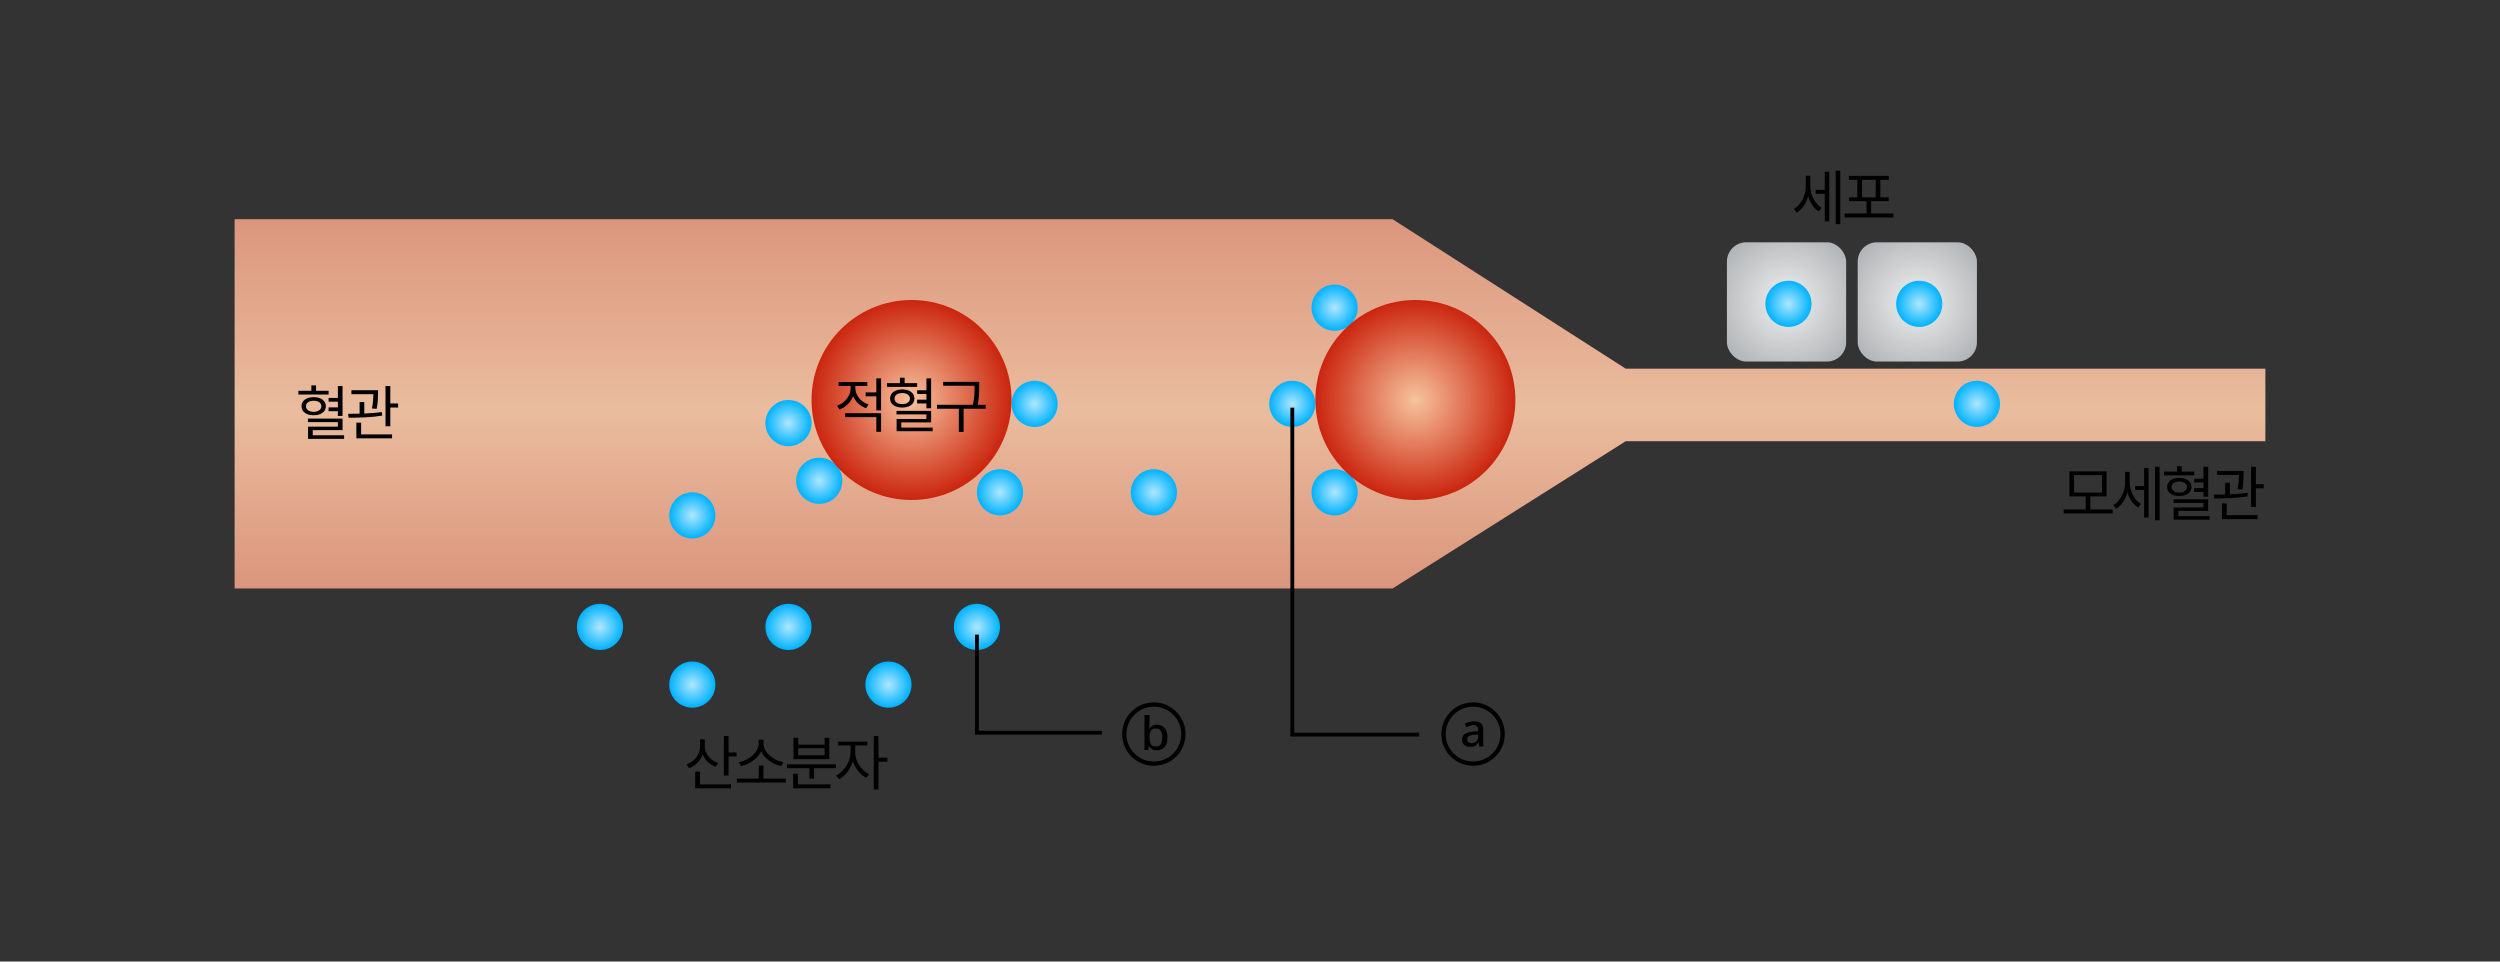
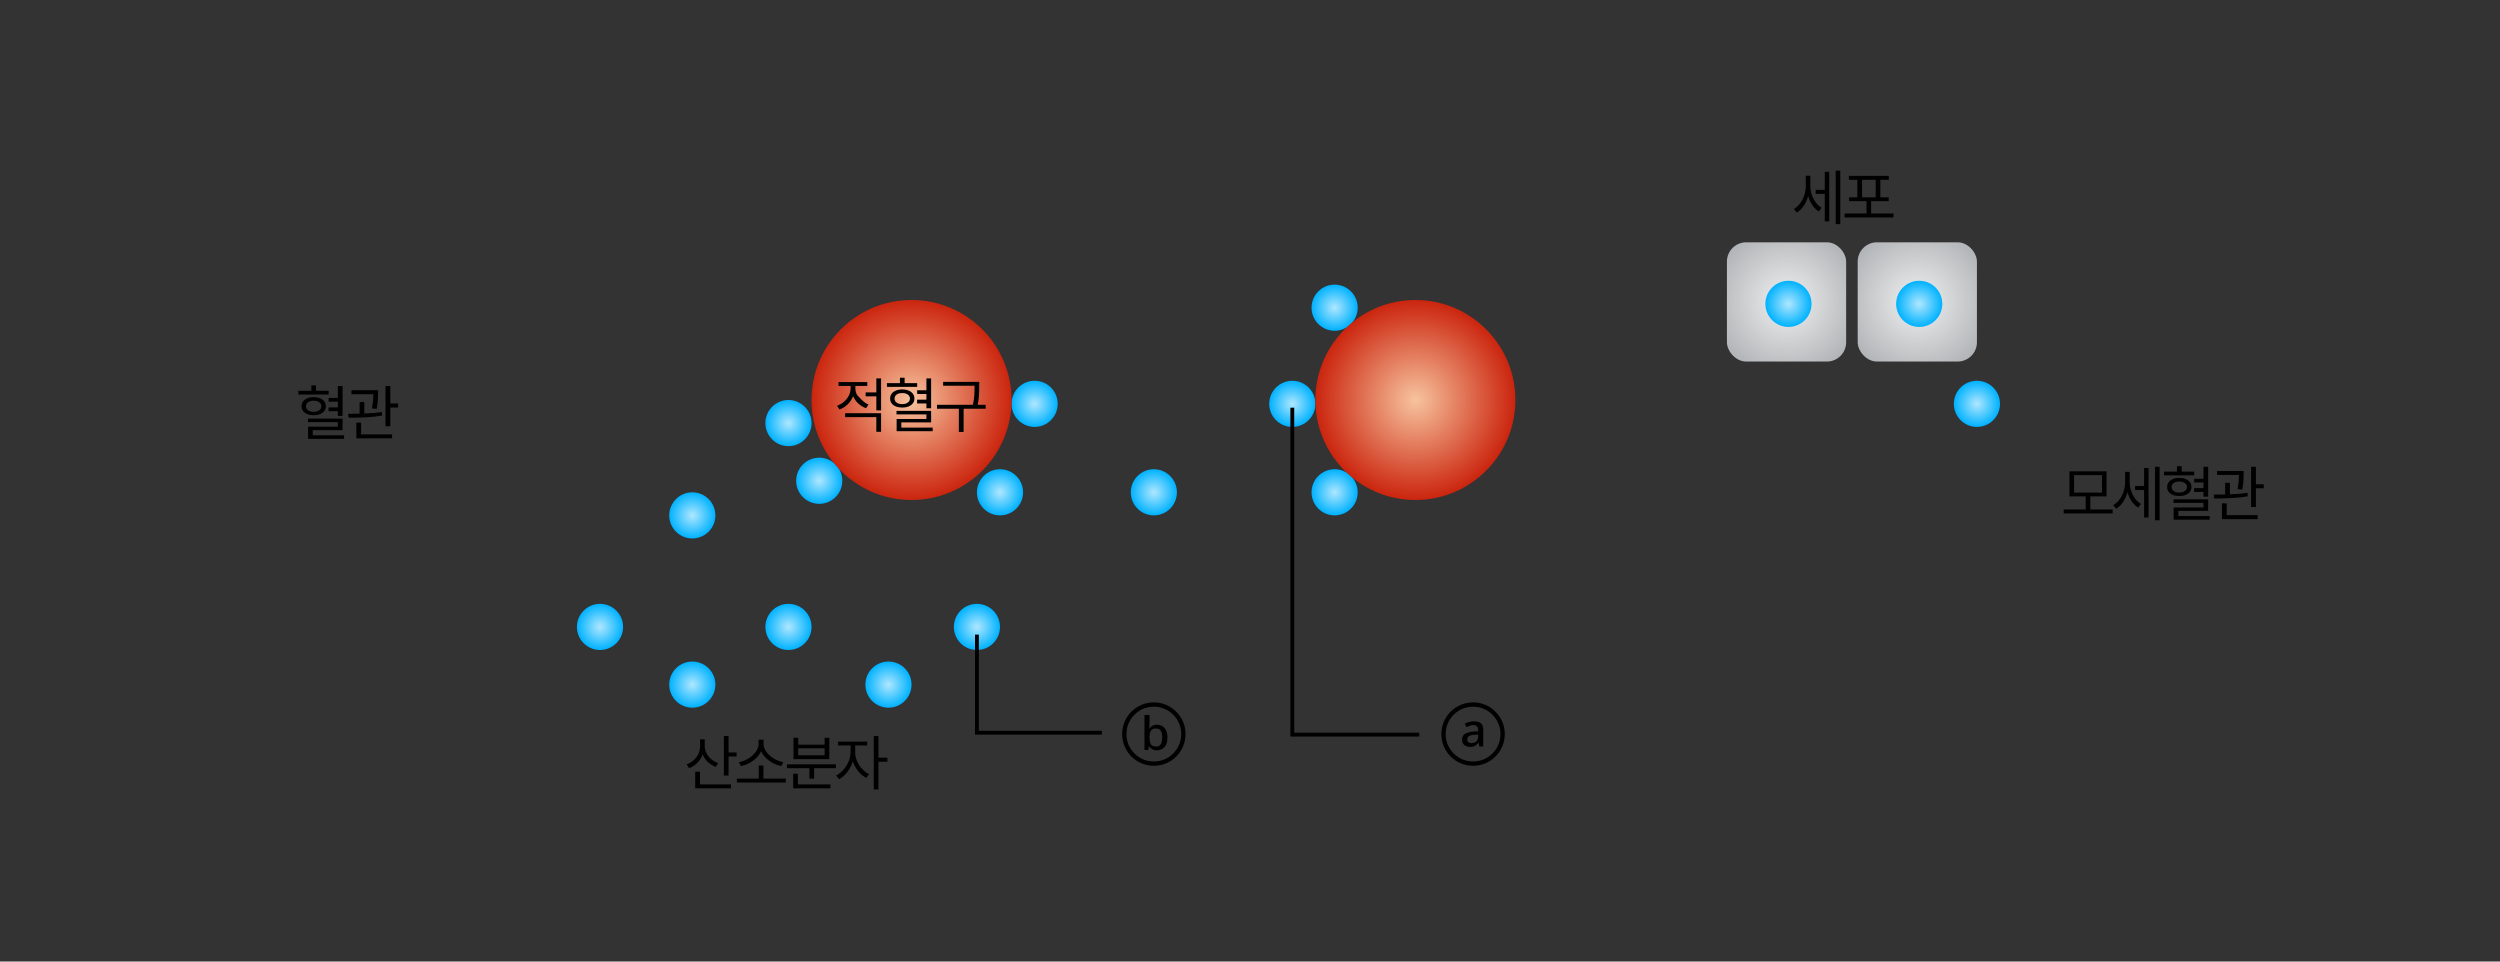
<svg xmlns="http://www.w3.org/2000/svg" width="650" height="250" viewBox="0 0 650 250" fill="none">
  <rect x="0" y="0" width="650" height="250" fill="#333333" stroke="none" />
-   <path d="M61 57V153H362.07L422.685 114.714H589V95.857H422.685L362.07 57H61Z" fill="url(#paint0_linear_106_13403)" />
  <circle cx="347" cy="80" r="6" fill="url(#paint1_radial_106_13403)" />
  <circle cx="269" cy="105" r="6" fill="url(#paint2_radial_106_13403)" />
  <circle cx="260" cy="128" r="6" fill="url(#paint3_radial_106_13403)" />
  <circle cx="205" cy="110" r="6" fill="url(#paint4_radial_106_13403)" />
  <circle cx="213" cy="125" r="6" fill="url(#paint5_radial_106_13403)" />
  <circle cx="180" cy="134" r="6" fill="url(#paint6_radial_106_13403)" />
  <circle cx="205" cy="163" r="6" fill="url(#paint7_radial_106_13403)" />
  <circle cx="156" cy="163" r="6" fill="url(#paint8_radial_106_13403)" />
  <circle cx="180" cy="178" r="6" fill="url(#paint9_radial_106_13403)" />
  <circle cx="231" cy="178" r="6" fill="url(#paint10_radial_106_13403)" />
  <circle cx="254" cy="163" r="6" fill="url(#paint11_radial_106_13403)" />
  <circle cx="336" cy="105" r="6" fill="url(#paint12_radial_106_13403)" />
  <circle cx="347" cy="128" r="6" fill="url(#paint13_radial_106_13403)" />
  <circle cx="514" cy="105" r="6" fill="url(#paint14_radial_106_13403)" />
  <circle cx="300" cy="128" r="6" fill="url(#paint15_radial_106_13403)" />
  <circle cx="368" cy="104" r="26" fill="url(#paint16_radial_106_13403)" />
  <circle cx="237" cy="104" r="26" fill="url(#paint17_radial_106_13403)" />
  <rect x="449" y="63" width="31" height="31" rx="5" fill="url(#paint18_radial_106_13403)" />
  <rect x="483" y="63" width="31" height="31" rx="5" fill="url(#paint19_radial_106_13403)" />
  <circle cx="465" cy="79" r="6" fill="url(#paint20_radial_106_13403)" />
  <circle cx="499" cy="79" r="6" fill="url(#paint21_radial_106_13403)" />
  <path d="M470.688 48.328C470.688 49.073 470.805 49.815 471.039 50.555C471.273 51.289 471.609 51.961 472.047 52.57C472.49 53.18 473.01 53.661 473.609 54.016L472.906 54.969C472.25 54.573 471.682 54.026 471.203 53.328C470.729 52.63 470.367 51.846 470.117 50.977C469.857 51.919 469.474 52.766 468.969 53.516C468.464 54.266 467.87 54.849 467.188 55.266L466.406 54.344C467.031 53.979 467.578 53.482 468.047 52.852C468.516 52.216 468.875 51.51 469.125 50.734C469.375 49.958 469.5 49.172 469.5 48.375V45.688H470.688V48.328ZM472.078 49.359H474.438V44.672H475.594V57.562H474.438V50.406H472.078V49.359ZM477.281 44.375H478.469V58.266H477.281V44.375ZM492.309 56.547H479.591V55.5H485.294V52.297H480.747V51.312H482.919V46.75H480.716V45.734H491.091V46.75H488.887V51.312H491.059V52.297H486.497V55.5H492.309V56.547ZM487.684 51.312V46.75H484.137V51.312H487.684Z" fill="black" />
  <path d="M549.281 133.484H536.562V132.453H542.281V129.062H538.062V122.547H547.703V129.062H543.484V132.453H549.281V133.484ZM546.516 128.078V123.531H539.266V128.078H546.516ZM553.716 125.328C553.716 126.073 553.833 126.815 554.067 127.555C554.302 128.289 554.637 128.961 555.075 129.57C555.518 130.18 556.039 130.661 556.637 131.016L555.934 131.969C555.278 131.573 554.71 131.026 554.231 130.328C553.757 129.63 553.395 128.846 553.145 127.977C552.885 128.919 552.502 129.766 551.997 130.516C551.492 131.266 550.898 131.849 550.216 132.266L549.434 131.344C550.059 130.979 550.606 130.482 551.075 129.852C551.544 129.216 551.903 128.51 552.153 127.734C552.403 126.958 552.528 126.172 552.528 125.375V122.688H553.716V125.328ZM555.106 126.359H557.466V121.672H558.622V134.562H557.466V127.406H555.106V126.359ZM560.309 121.375H561.497V135.266H560.309V121.375ZM570.494 123.578H562.634V122.609H566.009V121.203H567.228V122.609H570.494V123.578ZM563.462 126.625C563.457 126.146 563.585 125.729 563.845 125.375C564.111 125.016 564.481 124.74 564.955 124.547C565.429 124.349 565.978 124.25 566.603 124.25C567.228 124.25 567.78 124.349 568.259 124.547C568.739 124.74 569.111 125.016 569.377 125.375C569.642 125.729 569.775 126.146 569.775 126.625C569.775 127.094 569.64 127.505 569.369 127.859C569.103 128.214 568.731 128.487 568.252 128.68C567.778 128.872 567.228 128.969 566.603 128.969C565.983 128.969 565.434 128.872 564.955 128.68C564.481 128.487 564.111 128.214 563.845 127.859C563.585 127.505 563.457 127.094 563.462 126.625ZM564.603 126.625C564.603 126.911 564.686 127.164 564.853 127.383C565.02 127.602 565.254 127.773 565.556 127.898C565.864 128.018 566.212 128.078 566.603 128.078C566.994 128.078 567.34 128.018 567.642 127.898C567.949 127.773 568.189 127.602 568.361 127.383C568.533 127.164 568.619 126.911 568.619 126.625C568.619 126.333 568.533 126.078 568.361 125.859C568.189 125.641 567.949 125.474 567.642 125.359C567.34 125.24 566.994 125.182 566.603 125.188C566.212 125.182 565.864 125.24 565.556 125.359C565.254 125.474 565.02 125.641 564.853 125.859C564.686 126.078 564.603 126.333 564.603 126.625ZM565.119 129.828H574.119V132.828H566.369V134.172H574.525V135.109H565.15V131.938H572.9V130.75H565.119V129.828ZM570.478 126.922H572.9V125.438H570.494V124.469H572.9V121.375H574.119V129.141H572.9V127.906H570.478V126.922ZM583.35 123.188C583.345 123.911 583.321 124.581 583.28 125.195C583.238 125.81 583.142 126.51 582.991 127.297L581.756 127.203C581.902 126.474 581.998 125.826 582.045 125.258C582.097 124.69 582.129 124.099 582.139 123.484H576.428V122.453H583.35V123.188ZM575.569 128.594C576.668 128.594 577.662 128.581 578.553 128.555V125.531H579.772V128.516C581.564 128.443 583.09 128.318 584.35 128.141L584.428 129.047C583.131 129.271 581.761 129.419 580.319 129.492C578.876 129.565 577.334 129.604 575.694 129.609L575.569 128.594ZM577.709 130.891H578.944V133.938H586.991V134.969H577.709V130.891ZM585.287 121.375H586.537V125.906H588.569V126.953H586.537V131.828H585.287V121.375Z" fill="black" />
  <path d="M183.234 194C183.234 194.63 183.38 195.237 183.672 195.82C183.969 196.404 184.38 196.919 184.906 197.367C185.438 197.815 186.042 198.156 186.719 198.391L186.094 199.375C185.307 199.089 184.617 198.667 184.023 198.109C183.435 197.547 182.984 196.896 182.672 196.156C182.38 196.984 181.932 197.706 181.328 198.32C180.724 198.935 180.01 199.401 179.188 199.719L178.516 198.734C179.214 198.49 179.828 198.128 180.359 197.648C180.891 197.169 181.302 196.612 181.594 195.977C181.885 195.341 182.031 194.667 182.031 193.953V192.234H183.234V194ZM180.75 200.656H182V203.938H190.062V204.969H180.75V200.656ZM188.203 191.375H189.422V195.641H191.516V196.688H189.422V201.641H188.203V191.375ZM204.309 203.453H191.591V202.438H197.278V199.031H198.481V202.438H204.309V203.453ZM192.091 198.172C192.914 198.031 193.721 197.727 194.512 197.258C195.309 196.789 195.96 196.214 196.466 195.531C196.976 194.849 197.231 194.135 197.231 193.391V192.328H198.512V193.391C198.512 194.13 198.768 194.841 199.278 195.523C199.794 196.206 200.453 196.784 201.255 197.258C202.057 197.727 202.867 198.031 203.684 198.172L203.137 199.188C202.419 199.036 201.713 198.784 201.02 198.43C200.328 198.07 199.705 197.625 199.153 197.094C198.601 196.557 198.179 195.966 197.887 195.32C197.591 195.966 197.166 196.555 196.614 197.086C196.067 197.617 195.447 198.065 194.755 198.43C194.062 198.789 193.356 199.042 192.637 199.188L192.091 198.172ZM217.322 199.734H211.666V202.453H210.447V199.734H204.603V198.734H217.322V199.734ZM206.228 201.172H207.447V203.938H215.9V204.969H206.228V201.172ZM206.306 191.828H207.525V193.609H214.4V191.828H215.619V197.375H206.306V191.828ZM214.4 196.375V194.547H207.525V196.375H214.4ZM222.35 195.641C222.345 196.37 222.501 197.109 222.819 197.859C223.142 198.609 223.579 199.289 224.131 199.898C224.683 200.503 225.293 200.964 225.959 201.281L225.256 202.25C224.48 201.87 223.78 201.297 223.155 200.531C222.53 199.766 222.061 198.909 221.748 197.961C221.535 198.633 221.246 199.273 220.881 199.883C220.517 200.492 220.1 201.031 219.631 201.5C219.168 201.964 218.678 202.328 218.162 202.594L217.412 201.625C218.074 201.302 218.689 200.818 219.256 200.172C219.829 199.526 220.285 198.802 220.623 198C220.967 197.198 221.142 196.411 221.147 195.641V193.828H217.912V192.812H225.475V193.828H222.35V195.641ZM227.178 191.375H228.397V197H230.725V198.047H228.397V205.266H227.178V191.375Z" fill="black" />
  <path d="M85.438 102.578H77.578V101.609H80.953V100.203H82.172V101.609H85.438V102.578ZM78.406 105.625C78.401 105.146 78.529 104.729 78.789 104.375C79.055 104.016 79.424 103.74 79.898 103.547C80.372 103.349 80.922 103.25 81.547 103.25C82.172 103.25 82.724 103.349 83.203 103.547C83.682 103.74 84.055 104.016 84.32 104.375C84.586 104.729 84.719 105.146 84.719 105.625C84.719 106.094 84.583 106.505 84.312 106.859C84.047 107.214 83.674 107.487 83.195 107.68C82.721 107.872 82.172 107.969 81.547 107.969C80.927 107.969 80.378 107.872 79.898 107.68C79.424 107.487 79.055 107.214 78.789 106.859C78.529 106.505 78.401 106.094 78.406 105.625ZM79.547 105.625C79.547 105.911 79.63 106.164 79.797 106.383C79.963 106.602 80.198 106.773 80.5 106.898C80.807 107.018 81.156 107.078 81.547 107.078C81.938 107.078 82.284 107.018 82.586 106.898C82.893 106.773 83.133 106.602 83.305 106.383C83.477 106.164 83.562 105.911 83.562 105.625C83.562 105.333 83.477 105.078 83.305 104.859C83.133 104.641 82.893 104.474 82.586 104.359C82.284 104.24 81.938 104.182 81.547 104.188C81.156 104.182 80.807 104.24 80.5 104.359C80.198 104.474 79.963 104.641 79.797 104.859C79.63 105.078 79.547 105.333 79.547 105.625ZM80.062 108.828H89.062V111.828H81.312V113.172H89.469V114.109H80.094V110.938H87.844V109.75H80.062V108.828ZM85.422 105.922H87.844V104.438H85.438V103.469H87.844V100.375H89.062V108.141H87.844V106.906H85.422V105.922ZM98.294 102.188C98.288 102.911 98.265 103.581 98.223 104.195C98.182 104.81 98.085 105.51 97.934 106.297L96.7 106.203C96.846 105.474 96.942 104.826 96.989 104.258C97.041 103.69 97.072 103.099 97.083 102.484H91.372V101.453H98.294V102.188ZM90.513 107.594C91.612 107.594 92.606 107.581 93.497 107.555V104.531H94.716V107.516C96.507 107.443 98.033 107.318 99.294 107.141L99.372 108.047C98.075 108.271 96.705 108.419 95.263 108.492C93.82 108.565 92.278 108.604 90.638 108.609L90.513 107.594ZM92.653 109.891H93.888V112.938H101.934V113.969H92.653V109.891ZM100.231 100.375H101.481V104.906H103.512V105.953H101.481V110.828H100.231V100.375Z" fill="black" />
-   <path d="M222.391 100.938C222.391 101.531 222.534 102.109 222.82 102.672C223.107 103.234 223.51 103.734 224.031 104.172C224.552 104.609 225.146 104.943 225.812 105.172L225.172 106.141C224.396 105.859 223.714 105.443 223.125 104.891C222.542 104.339 222.102 103.703 221.805 102.984C221.503 103.781 221.042 104.487 220.422 105.102C219.807 105.711 219.089 106.167 218.266 106.469L217.625 105.5C218.302 105.255 218.909 104.901 219.445 104.438C219.982 103.969 220.401 103.432 220.703 102.828C221.005 102.224 221.156 101.599 221.156 100.953V100.344H218.016V99.344H225.5V100.344H222.391V100.938ZM219.734 107.438H229.078V112.266H227.844V108.453H219.734V107.438ZM225.062 102.016H227.844V98.375H229.078V106.703H227.844V103.047H225.062V102.016ZM238.466 100.578H230.606V99.609H233.981V98.203H235.2V99.609H238.466V100.578ZM231.434 103.625C231.429 103.146 231.557 102.729 231.817 102.375C232.083 102.016 232.453 101.74 232.927 101.547C233.401 101.349 233.95 101.25 234.575 101.25C235.2 101.25 235.752 101.349 236.231 101.547C236.71 101.74 237.083 102.016 237.348 102.375C237.614 102.729 237.747 103.146 237.747 103.625C237.747 104.094 237.611 104.505 237.341 104.859C237.075 105.214 236.703 105.487 236.223 105.68C235.749 105.872 235.2 105.969 234.575 105.969C233.955 105.969 233.406 105.872 232.927 105.68C232.453 105.487 232.083 105.214 231.817 104.859C231.557 104.505 231.429 104.094 231.434 103.625ZM232.575 103.625C232.575 103.911 232.658 104.164 232.825 104.383C232.992 104.602 233.226 104.773 233.528 104.898C233.835 105.018 234.184 105.078 234.575 105.078C234.966 105.078 235.312 105.018 235.614 104.898C235.921 104.773 236.161 104.602 236.333 104.383C236.505 104.164 236.591 103.911 236.591 103.625C236.591 103.333 236.505 103.078 236.333 102.859C236.161 102.641 235.921 102.474 235.614 102.359C235.312 102.24 234.966 102.182 234.575 102.188C234.184 102.182 233.835 102.24 233.528 102.359C233.226 102.474 232.992 102.641 232.825 102.859C232.658 103.078 232.575 103.333 232.575 103.625ZM233.091 106.828H242.091V109.828H234.341V111.172H242.497V112.109H233.122V108.938H240.872V107.75H233.091V106.828ZM238.45 103.922H240.872V102.438H238.466V101.469H240.872V98.375H242.091V106.141H240.872V104.906H238.45V103.922ZM254.603 100.5C254.603 101.396 254.58 102.193 254.533 102.891C254.491 103.583 254.382 104.37 254.205 105.25H256.275V106.266H250.541V112.297H249.306V106.266H243.619V105.25H252.962C253.15 104.365 253.267 103.576 253.314 102.883C253.361 102.185 253.384 101.391 253.384 100.5V100.297H245.212V99.281H254.603V100.5Z" fill="black" />
+   <path d="M222.391 100.938C222.391 101.531 222.534 102.109 222.82 102.672C224.552 104.609 225.146 104.943 225.812 105.172L225.172 106.141C224.396 105.859 223.714 105.443 223.125 104.891C222.542 104.339 222.102 103.703 221.805 102.984C221.503 103.781 221.042 104.487 220.422 105.102C219.807 105.711 219.089 106.167 218.266 106.469L217.625 105.5C218.302 105.255 218.909 104.901 219.445 104.438C219.982 103.969 220.401 103.432 220.703 102.828C221.005 102.224 221.156 101.599 221.156 100.953V100.344H218.016V99.344H225.5V100.344H222.391V100.938ZM219.734 107.438H229.078V112.266H227.844V108.453H219.734V107.438ZM225.062 102.016H227.844V98.375H229.078V106.703H227.844V103.047H225.062V102.016ZM238.466 100.578H230.606V99.609H233.981V98.203H235.2V99.609H238.466V100.578ZM231.434 103.625C231.429 103.146 231.557 102.729 231.817 102.375C232.083 102.016 232.453 101.74 232.927 101.547C233.401 101.349 233.95 101.25 234.575 101.25C235.2 101.25 235.752 101.349 236.231 101.547C236.71 101.74 237.083 102.016 237.348 102.375C237.614 102.729 237.747 103.146 237.747 103.625C237.747 104.094 237.611 104.505 237.341 104.859C237.075 105.214 236.703 105.487 236.223 105.68C235.749 105.872 235.2 105.969 234.575 105.969C233.955 105.969 233.406 105.872 232.927 105.68C232.453 105.487 232.083 105.214 231.817 104.859C231.557 104.505 231.429 104.094 231.434 103.625ZM232.575 103.625C232.575 103.911 232.658 104.164 232.825 104.383C232.992 104.602 233.226 104.773 233.528 104.898C233.835 105.018 234.184 105.078 234.575 105.078C234.966 105.078 235.312 105.018 235.614 104.898C235.921 104.773 236.161 104.602 236.333 104.383C236.505 104.164 236.591 103.911 236.591 103.625C236.591 103.333 236.505 103.078 236.333 102.859C236.161 102.641 235.921 102.474 235.614 102.359C235.312 102.24 234.966 102.182 234.575 102.188C234.184 102.182 233.835 102.24 233.528 102.359C233.226 102.474 232.992 102.641 232.825 102.859C232.658 103.078 232.575 103.333 232.575 103.625ZM233.091 106.828H242.091V109.828H234.341V111.172H242.497V112.109H233.122V108.938H240.872V107.75H233.091V106.828ZM238.45 103.922H240.872V102.438H238.466V101.469H240.872V98.375H242.091V106.141H240.872V104.906H238.45V103.922ZM254.603 100.5C254.603 101.396 254.58 102.193 254.533 102.891C254.491 103.583 254.382 104.37 254.205 105.25H256.275V106.266H250.541V112.297H249.306V106.266H243.619V105.25H252.962C253.15 104.365 253.267 103.576 253.314 102.883C253.361 102.185 253.384 101.391 253.384 100.5V100.297H245.212V99.281H254.603V100.5Z" fill="black" />
  <path d="M254 165V190.5H286.5" stroke="black" />
  <path d="M336 106V191H369" stroke="black" />
  <path d="M300.74 195.08C300.287 195.08 299.88 194.973 299.52 194.76C299.16 194.533 298.833 194.2 298.54 193.76L298.82 193.6L298.54 195H297.56V185.9H298.88V188.14C298.88 188.353 298.867 188.567 298.84 188.78C298.827 188.98 298.813 189.187 298.8 189.4L298.86 189.42C299.127 189.073 299.4 188.82 299.68 188.66C299.973 188.5 300.327 188.42 300.74 188.42C301.58 188.42 302.253 188.7 302.76 189.26C303.28 189.82 303.54 190.647 303.54 191.74C303.54 192.86 303.28 193.7 302.76 194.26C302.253 194.807 301.58 195.08 300.74 195.08ZM300.6 194.1C301.133 194.1 301.527 193.907 301.78 193.52C302.047 193.12 302.18 192.52 302.18 191.72C302.18 190.933 302.047 190.353 301.78 189.98C301.513 189.593 301.113 189.4 300.58 189.4C299.927 189.4 299.48 189.587 299.24 189.96C299 190.333 298.88 190.913 298.88 191.7V191.74C298.88 192.54 299 193.133 299.24 193.52C299.493 193.907 299.947 194.1 300.6 194.1ZM300 199.1C298.867 199.1 297.8 198.887 296.8 198.46C295.8 198.033 294.92 197.447 294.16 196.7C293.413 195.94 292.827 195.06 292.4 194.06C291.973 193.06 291.76 191.993 291.76 190.86C291.76 189.713 291.973 188.647 292.4 187.66C292.827 186.66 293.413 185.787 294.16 185.04C294.92 184.28 295.8 183.687 296.8 183.26C297.8 182.833 298.867 182.62 300 182.62C301.147 182.62 302.213 182.833 303.2 183.26C304.2 183.687 305.073 184.28 305.82 185.04C306.58 185.787 307.173 186.66 307.6 187.66C308.027 188.647 308.24 189.713 308.24 190.86C308.24 191.993 308.027 193.06 307.6 194.06C307.173 195.06 306.58 195.94 305.82 196.7C305.073 197.447 304.2 198.033 303.2 198.46C302.213 198.887 301.147 199.1 300 199.1ZM300 197.98C300.987 197.98 301.907 197.8 302.76 197.44C303.627 197.067 304.387 196.553 305.04 195.9C305.693 195.247 306.2 194.493 306.56 193.64C306.933 192.773 307.12 191.847 307.12 190.86C307.12 189.873 306.933 188.953 306.56 188.1C306.2 187.233 305.693 186.473 305.04 185.82C304.387 185.167 303.627 184.66 302.76 184.3C301.907 183.927 300.987 183.74 300 183.74C299.013 183.74 298.087 183.927 297.22 184.3C296.367 184.66 295.613 185.167 294.96 185.82C294.307 186.473 293.793 187.233 293.42 188.1C293.06 188.953 292.88 189.873 292.88 190.86C292.88 191.847 293.06 192.773 293.42 193.64C293.793 194.493 294.307 195.247 294.96 195.9C295.613 196.553 296.367 197.067 297.22 197.44C298.087 197.8 299.013 197.98 300 197.98Z" fill="black" />
  <path d="M382.32 194.2C381.707 194.2 381.187 194.047 380.76 193.74C380.347 193.433 380.14 192.94 380.14 192.26C380.14 191.82 380.26 191.453 380.5 191.16C380.74 190.867 381.1 190.64 381.58 190.48C382.06 190.307 382.653 190.207 383.36 190.18L384.32 190.14V189.86C384.32 189.407 384.22 189.073 384.02 188.86C383.82 188.633 383.527 188.52 383.14 188.52C382.887 188.52 382.6 188.567 382.28 188.66C381.973 188.74 381.62 188.873 381.22 189.06L380.86 188.12C381.247 187.933 381.627 187.793 382 187.7C382.387 187.593 382.787 187.54 383.2 187.54C384.027 187.54 384.64 187.713 385.04 188.06C385.44 188.407 385.64 188.96 385.64 189.72V194.1H384.62L384.36 192.62L384.64 192.78C384.32 193.233 383.987 193.587 383.64 193.84C383.307 194.08 382.867 194.2 382.32 194.2ZM382.54 193.22C382.887 193.22 383.193 193.16 383.46 193.04C383.727 192.92 383.933 192.733 384.08 192.48C384.24 192.213 384.32 191.887 384.32 191.5V191L383.5 191.04C382.727 191.08 382.193 191.2 381.9 191.4C381.62 191.6 381.48 191.893 381.48 192.28C381.48 192.587 381.58 192.82 381.78 192.98C381.98 193.14 382.233 193.22 382.54 193.22ZM383 199.1C381.867 199.1 380.8 198.887 379.8 198.46C378.8 198.033 377.92 197.447 377.16 196.7C376.413 195.94 375.827 195.06 375.4 194.06C374.973 193.06 374.76 191.993 374.76 190.86C374.76 189.713 374.973 188.647 375.4 187.66C375.827 186.66 376.413 185.787 377.16 185.04C377.92 184.28 378.8 183.687 379.8 183.26C380.8 182.833 381.867 182.62 383 182.62C384.147 182.62 385.213 182.833 386.2 183.26C387.2 183.687 388.073 184.28 388.82 185.04C389.58 185.787 390.173 186.66 390.6 187.66C391.027 188.647 391.24 189.713 391.24 190.86C391.24 191.993 391.027 193.06 390.6 194.06C390.173 195.06 389.58 195.94 388.82 196.7C388.073 197.447 387.2 198.033 386.2 198.46C385.213 198.887 384.147 199.1 383 199.1ZM383 197.98C383.987 197.98 384.907 197.8 385.76 197.44C386.627 197.067 387.387 196.553 388.04 195.9C388.693 195.247 389.2 194.493 389.56 193.64C389.933 192.773 390.12 191.847 390.12 190.86C390.12 189.873 389.933 188.953 389.56 188.1C389.2 187.233 388.693 186.473 388.04 185.82C387.387 185.167 386.627 184.66 385.76 184.3C384.907 183.927 383.987 183.74 383 183.74C382.013 183.74 381.087 183.927 380.22 184.3C379.367 184.66 378.613 185.167 377.96 185.82C377.307 186.473 376.793 187.233 376.42 188.1C376.06 188.953 375.88 189.873 375.88 190.86C375.88 191.847 376.06 192.773 376.42 193.64C376.793 194.493 377.307 195.247 377.96 195.9C378.613 196.553 379.367 197.067 380.22 197.44C381.087 197.8 382.013 197.98 383 197.98Z" fill="black" />
  <defs>
    <linearGradient id="paint0_linear_106_13403" x1="325" y1="-10.429" x2="325" y2="212.429" gradientUnits="userSpaceOnUse">
      <stop stop-color="#C76352" />
      <stop offset="0.525" stop-color="#EABC9E" />
      <stop offset="1" stop-color="#C76352" />
    </linearGradient>
    <radialGradient id="paint1_radial_106_13403" cx="0" cy="0" r="1" gradientUnits="userSpaceOnUse" gradientTransform="translate(347 80) rotate(90) scale(6)">
      <stop stop-color="#AFE7FF" />
      <stop offset="1" stop-color="#00B2FF" />
    </radialGradient>
    <radialGradient id="paint2_radial_106_13403" cx="0" cy="0" r="1" gradientUnits="userSpaceOnUse" gradientTransform="translate(269 105) rotate(90) scale(6)">
      <stop stop-color="#AFE7FF" />
      <stop offset="1" stop-color="#00B2FF" />
    </radialGradient>
    <radialGradient id="paint3_radial_106_13403" cx="0" cy="0" r="1" gradientUnits="userSpaceOnUse" gradientTransform="translate(260 128) rotate(90) scale(6)">
      <stop stop-color="#AFE7FF" />
      <stop offset="1" stop-color="#00B2FF" />
    </radialGradient>
    <radialGradient id="paint4_radial_106_13403" cx="0" cy="0" r="1" gradientUnits="userSpaceOnUse" gradientTransform="translate(205 110) rotate(90) scale(6)">
      <stop stop-color="#AFE7FF" />
      <stop offset="1" stop-color="#00B2FF" />
    </radialGradient>
    <radialGradient id="paint5_radial_106_13403" cx="0" cy="0" r="1" gradientUnits="userSpaceOnUse" gradientTransform="translate(213 125) rotate(90) scale(6)">
      <stop stop-color="#AFE7FF" />
      <stop offset="1" stop-color="#00B2FF" />
    </radialGradient>
    <radialGradient id="paint6_radial_106_13403" cx="0" cy="0" r="1" gradientUnits="userSpaceOnUse" gradientTransform="translate(180 134) rotate(90) scale(6)">
      <stop stop-color="#AFE7FF" />
      <stop offset="1" stop-color="#00B2FF" />
    </radialGradient>
    <radialGradient id="paint7_radial_106_13403" cx="0" cy="0" r="1" gradientUnits="userSpaceOnUse" gradientTransform="translate(205 163) rotate(90) scale(6)">
      <stop stop-color="#AFE7FF" />
      <stop offset="1" stop-color="#00B2FF" />
    </radialGradient>
    <radialGradient id="paint8_radial_106_13403" cx="0" cy="0" r="1" gradientUnits="userSpaceOnUse" gradientTransform="translate(156 163) rotate(90) scale(6)">
      <stop stop-color="#AFE7FF" />
      <stop offset="1" stop-color="#00B2FF" />
    </radialGradient>
    <radialGradient id="paint9_radial_106_13403" cx="0" cy="0" r="1" gradientUnits="userSpaceOnUse" gradientTransform="translate(180 178) rotate(90) scale(6)">
      <stop stop-color="#AFE7FF" />
      <stop offset="1" stop-color="#00B2FF" />
    </radialGradient>
    <radialGradient id="paint10_radial_106_13403" cx="0" cy="0" r="1" gradientUnits="userSpaceOnUse" gradientTransform="translate(231 178) rotate(90) scale(6)">
      <stop stop-color="#AFE7FF" />
      <stop offset="1" stop-color="#00B2FF" />
    </radialGradient>
    <radialGradient id="paint11_radial_106_13403" cx="0" cy="0" r="1" gradientUnits="userSpaceOnUse" gradientTransform="translate(254 163) rotate(90) scale(6)">
      <stop stop-color="#AFE7FF" />
      <stop offset="1" stop-color="#00B2FF" />
    </radialGradient>
    <radialGradient id="paint12_radial_106_13403" cx="0" cy="0" r="1" gradientUnits="userSpaceOnUse" gradientTransform="translate(336 105) rotate(90) scale(6)">
      <stop stop-color="#AFE7FF" />
      <stop offset="1" stop-color="#00B2FF" />
    </radialGradient>
    <radialGradient id="paint13_radial_106_13403" cx="0" cy="0" r="1" gradientUnits="userSpaceOnUse" gradientTransform="translate(347 128) rotate(90) scale(6)">
      <stop stop-color="#AFE7FF" />
      <stop offset="1" stop-color="#00B2FF" />
    </radialGradient>
    <radialGradient id="paint14_radial_106_13403" cx="0" cy="0" r="1" gradientUnits="userSpaceOnUse" gradientTransform="translate(514 105) rotate(90) scale(6)">
      <stop stop-color="#AFE7FF" />
      <stop offset="1" stop-color="#00B2FF" />
    </radialGradient>
    <radialGradient id="paint15_radial_106_13403" cx="0" cy="0" r="1" gradientUnits="userSpaceOnUse" gradientTransform="translate(300 128) rotate(90) scale(6)">
      <stop stop-color="#AFE7FF" />
      <stop offset="1" stop-color="#00B2FF" />
    </radialGradient>
    <radialGradient id="paint16_radial_106_13403" cx="0" cy="0" r="1" gradientUnits="userSpaceOnUse" gradientTransform="translate(368 104) rotate(90) scale(26)">
      <stop stop-color="#F7C39E" />
      <stop offset="1" stop-color="#CB250E" />
    </radialGradient>
    <radialGradient id="paint17_radial_106_13403" cx="0" cy="0" r="1" gradientUnits="userSpaceOnUse" gradientTransform="translate(237 104) rotate(90) scale(26)">
      <stop stop-color="#F7C39E" />
      <stop offset="1" stop-color="#CB250E" />
    </radialGradient>
    <radialGradient id="paint18_radial_106_13403" cx="0" cy="0" r="1" gradientUnits="userSpaceOnUse" gradientTransform="translate(464.5 78.5) rotate(90) scale(21.5)">
      <stop stop-color="#F0F0F0" />
      <stop offset="1" stop-color="#ACAFB2" />
    </radialGradient>
    <radialGradient id="paint19_radial_106_13403" cx="0" cy="0" r="1" gradientUnits="userSpaceOnUse" gradientTransform="translate(498.5 78.5) rotate(90) scale(21.5)">
      <stop stop-color="#F0F0F0" />
      <stop offset="1" stop-color="#ACAFB2" />
    </radialGradient>
    <radialGradient id="paint20_radial_106_13403" cx="0" cy="0" r="1" gradientUnits="userSpaceOnUse" gradientTransform="translate(465 79) rotate(90) scale(6)">
      <stop stop-color="#AFE7FF" />
      <stop offset="1" stop-color="#00B2FF" />
    </radialGradient>
    <radialGradient id="paint21_radial_106_13403" cx="0" cy="0" r="1" gradientUnits="userSpaceOnUse" gradientTransform="translate(499 79) rotate(90) scale(6)">
      <stop stop-color="#AFE7FF" />
      <stop offset="1" stop-color="#00B2FF" />
    </radialGradient>
  </defs>
</svg>